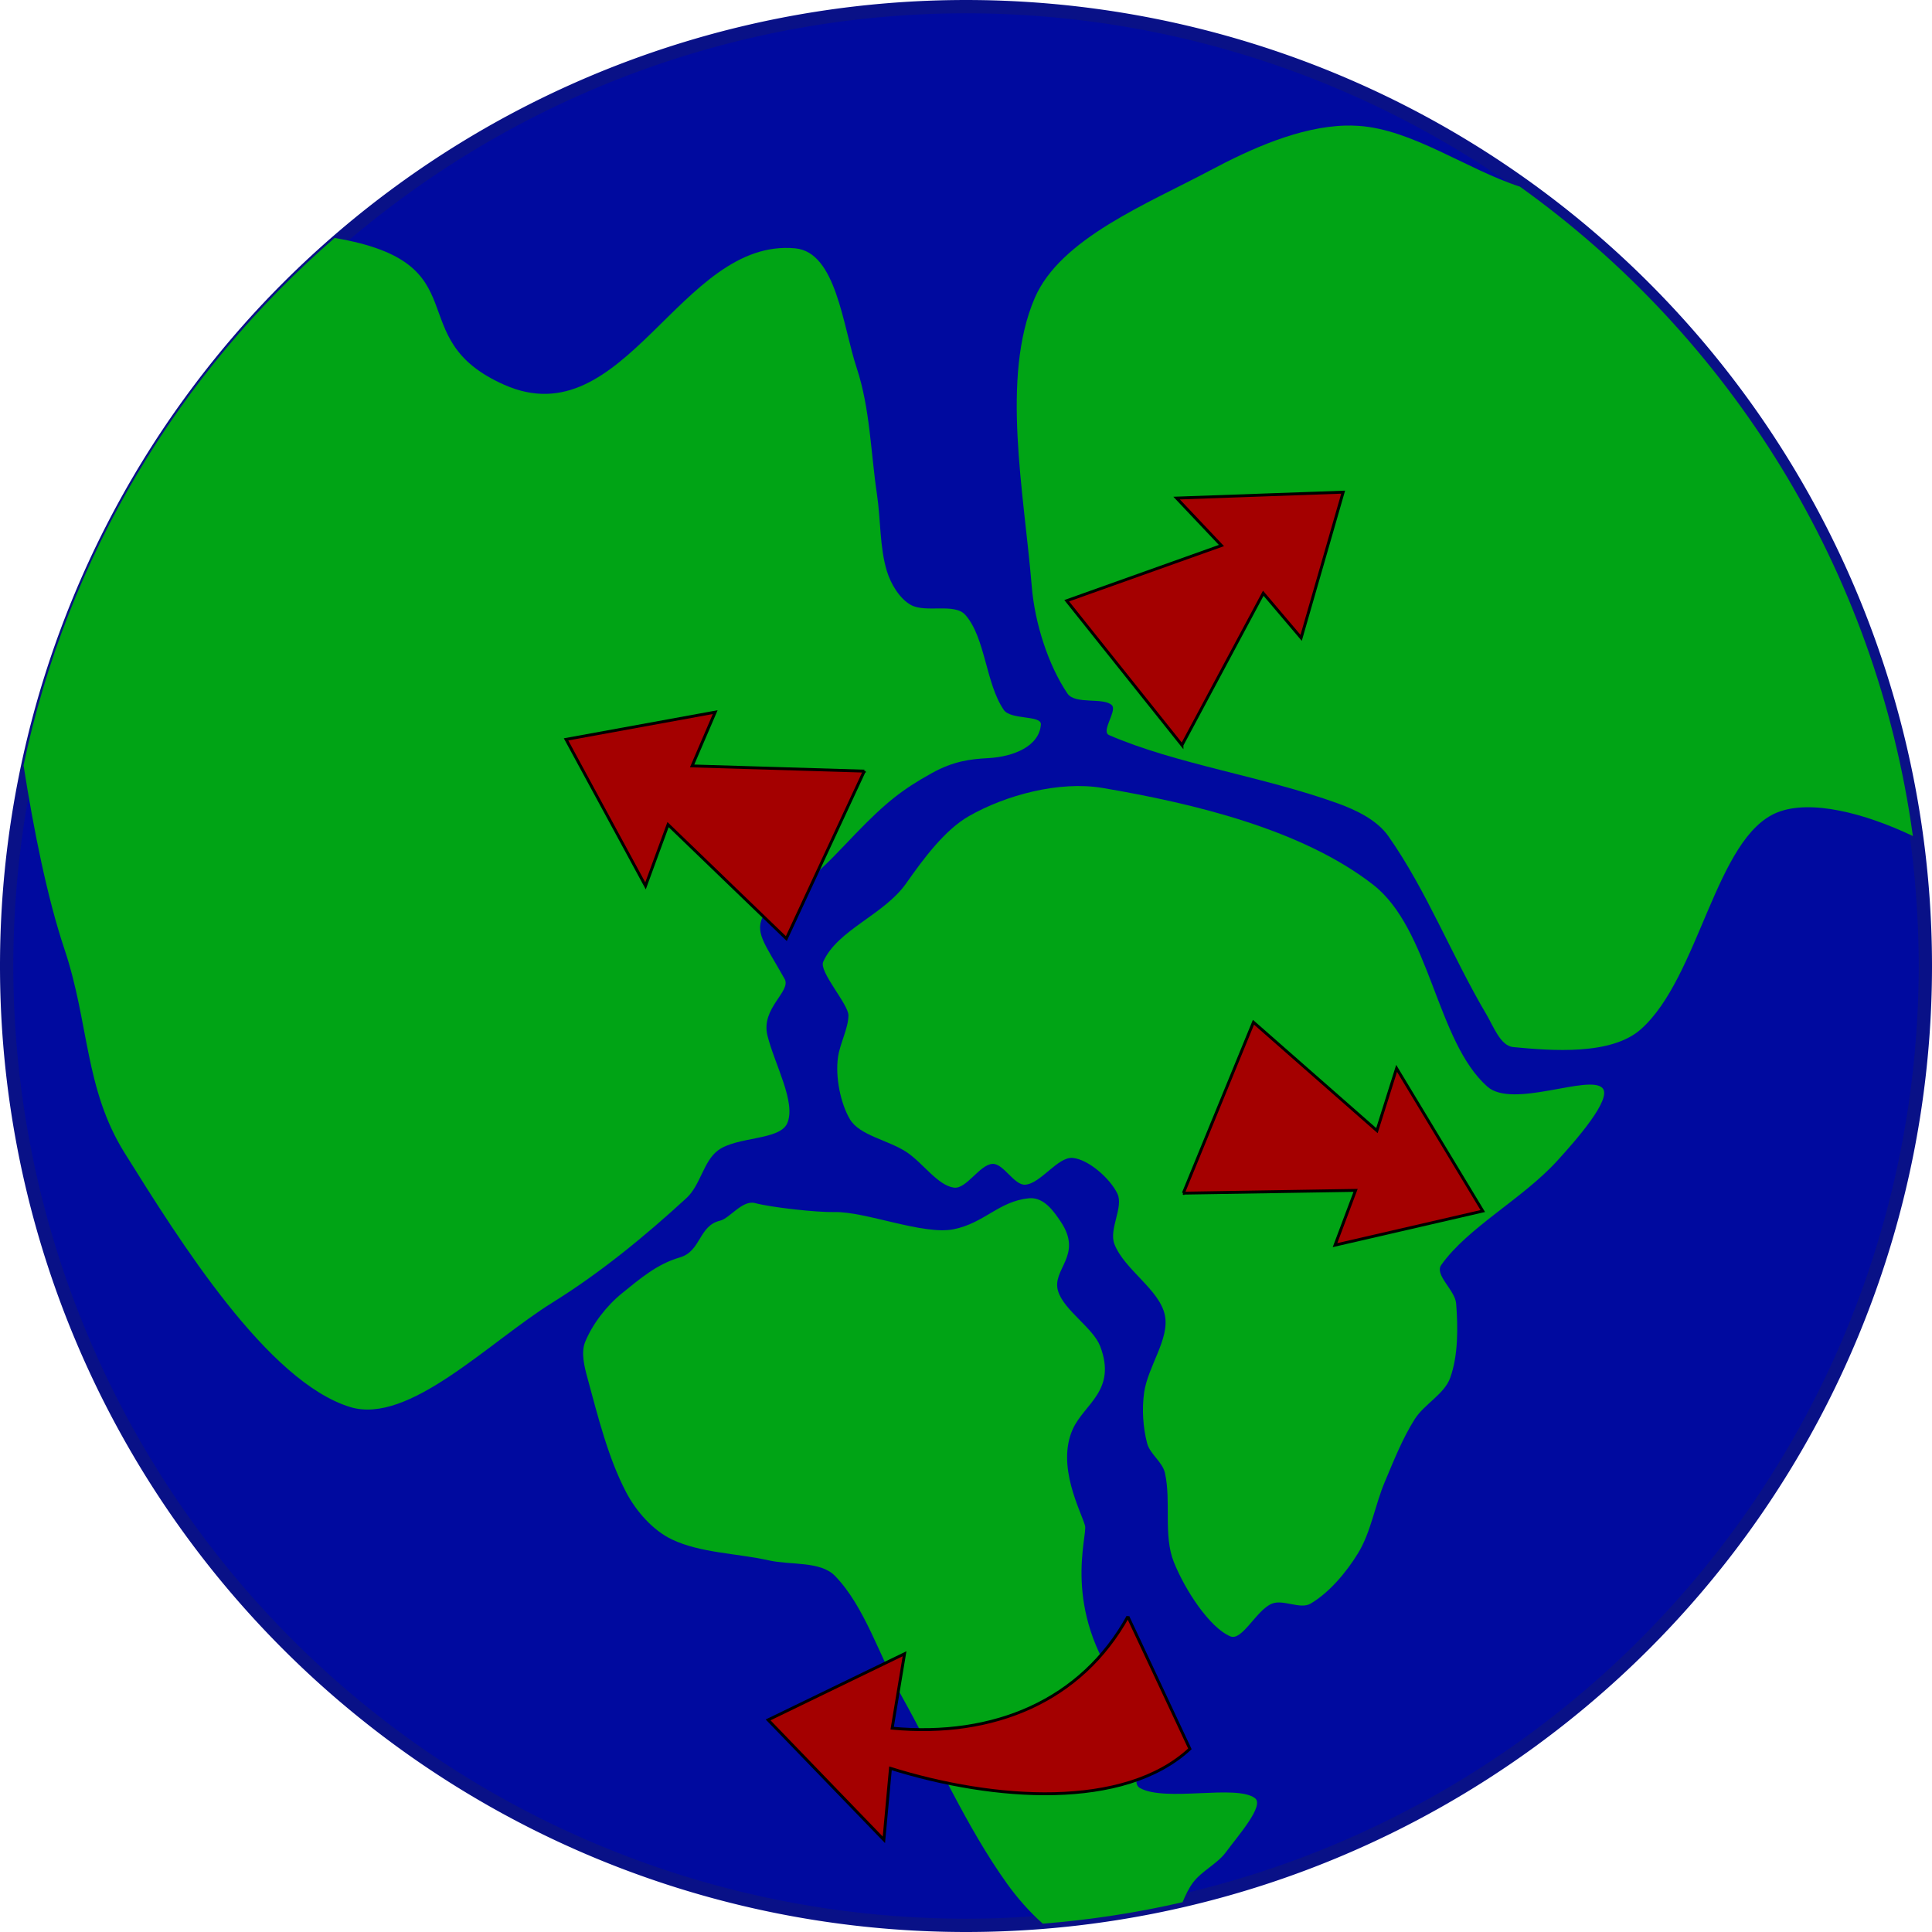
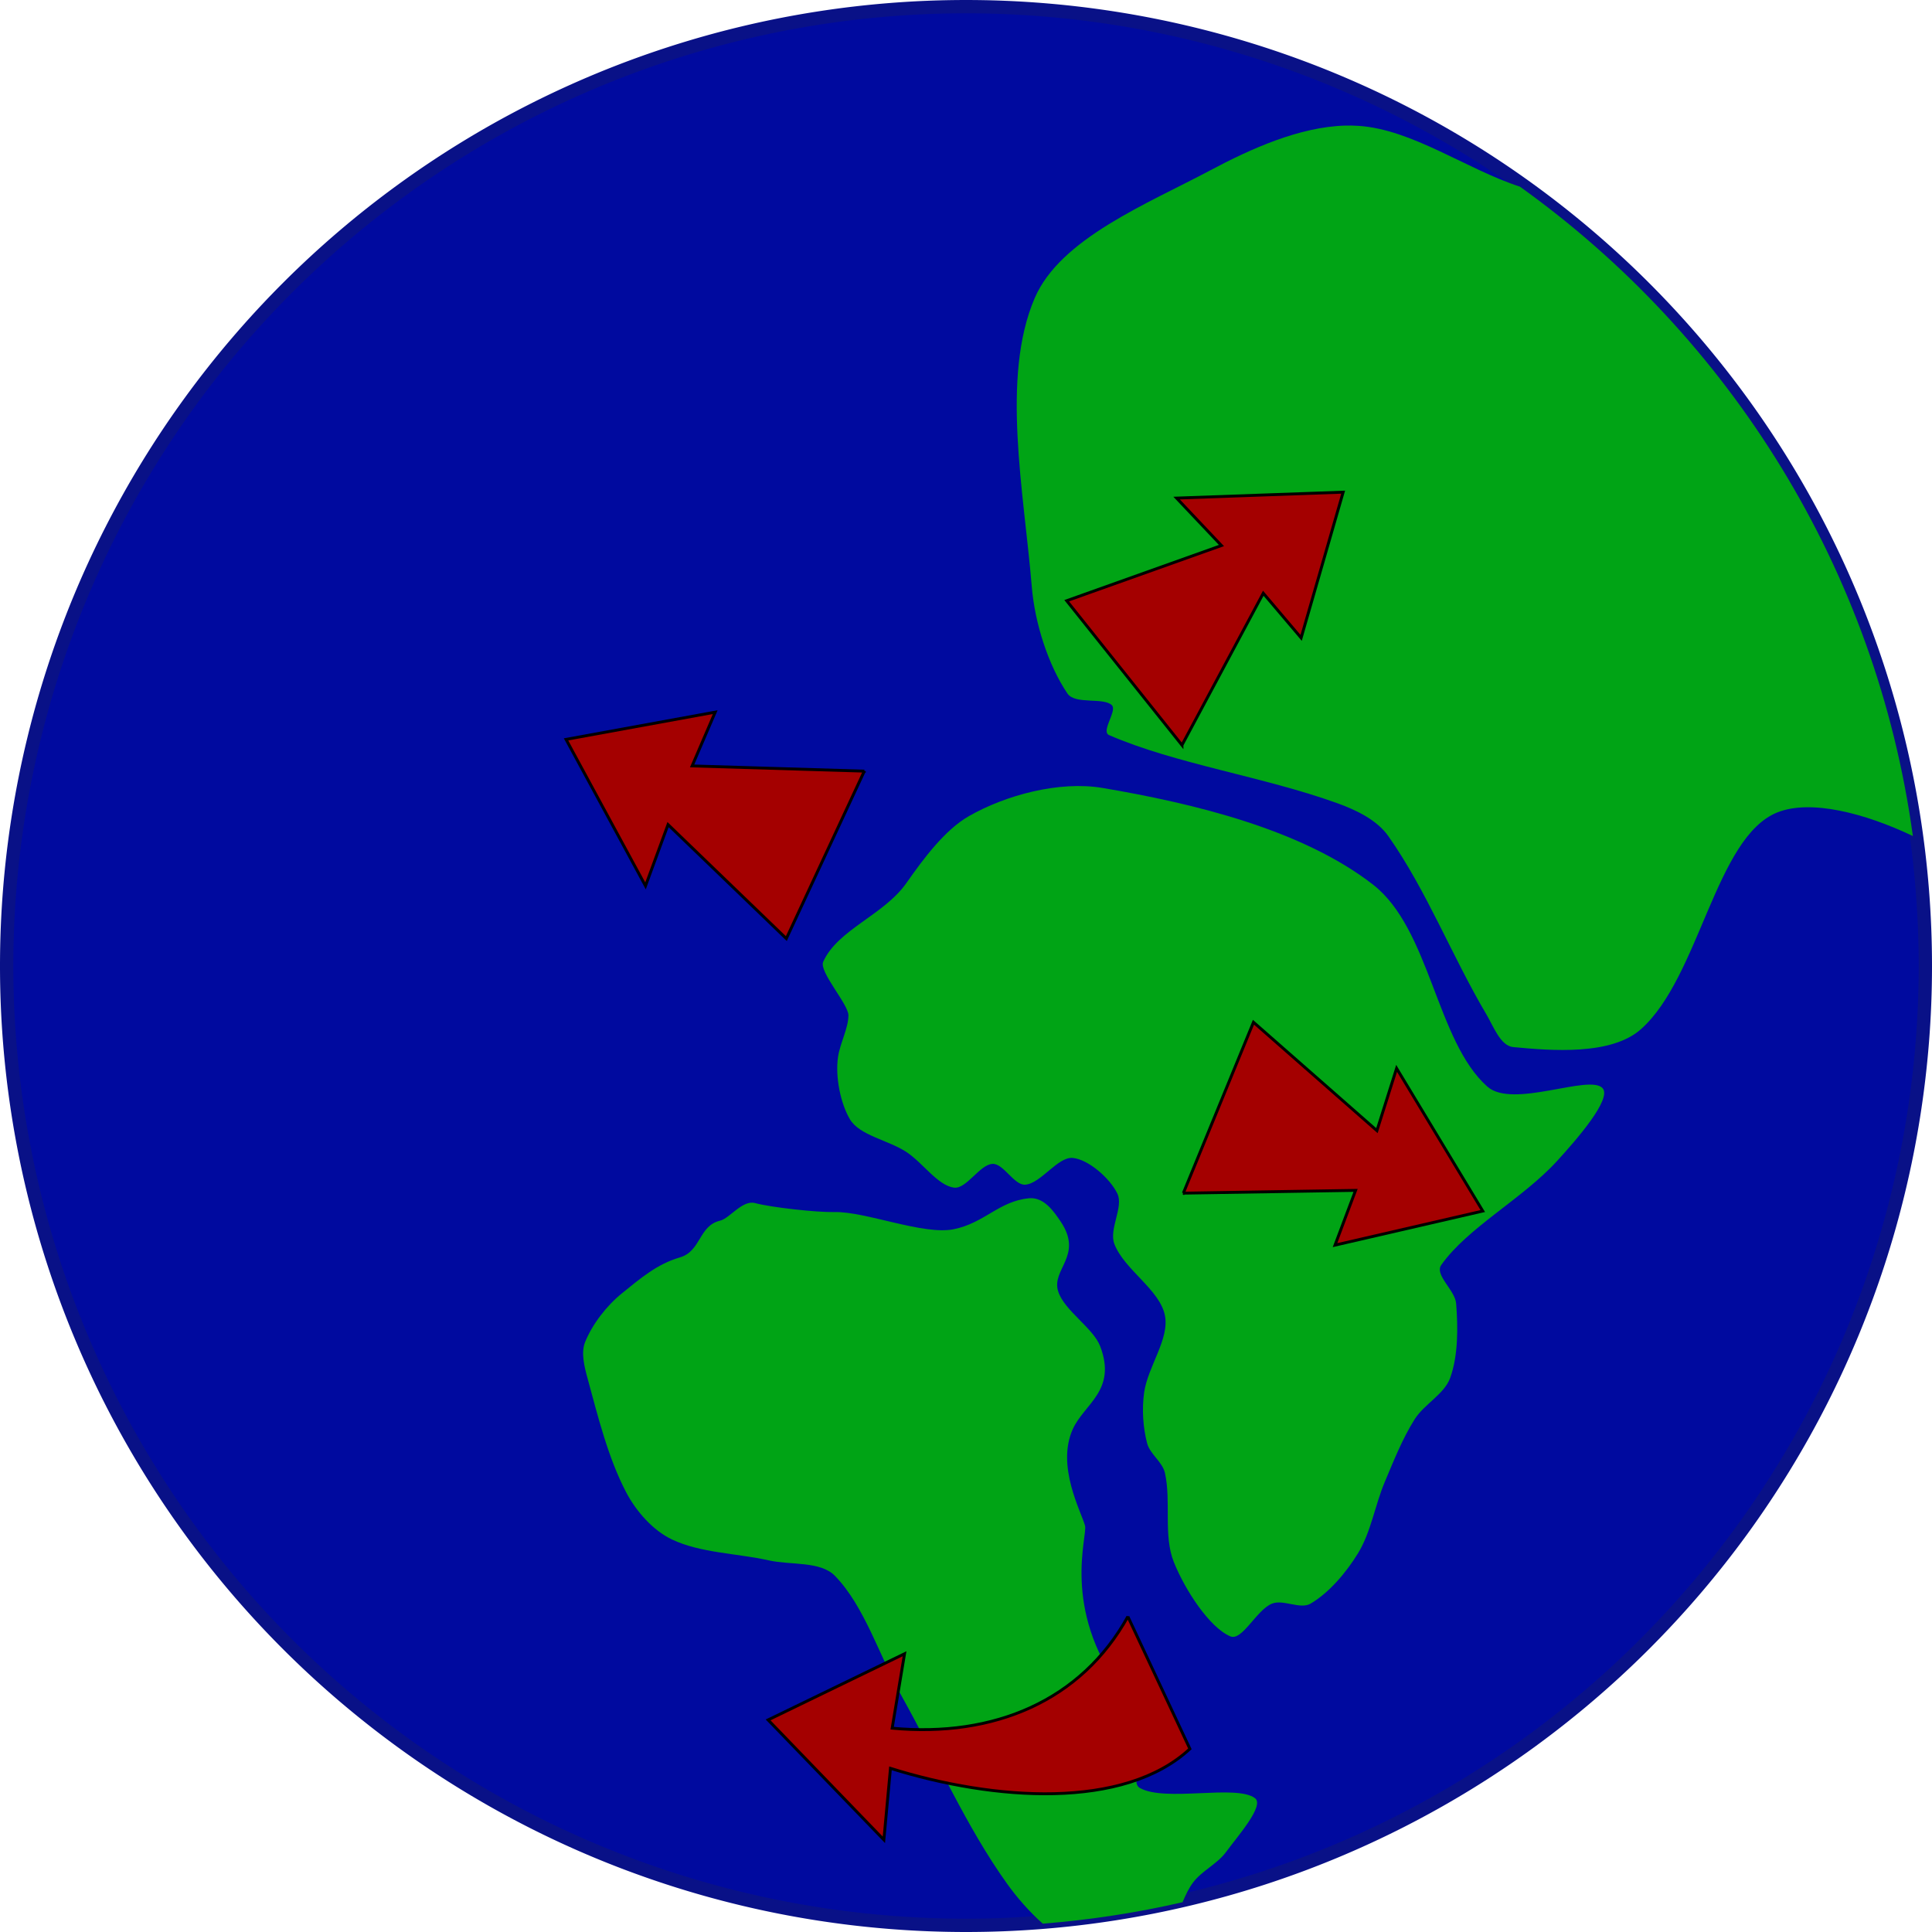
<svg xmlns="http://www.w3.org/2000/svg" xmlns:ns1="http://sodipodi.sourceforge.net/DTD/sodipodi-0.dtd" xmlns:ns2="http://www.inkscape.org/namespaces/inkscape" id="svg3136" ns1:docname="jonadab_Earth_with_continents_breaking_up.svg" ns2:export-filename="C:\joanna\Gfx\drawings_vector\admin\thumbs\jonadab_Earth_with_continents_breaking_up.png" viewBox="0 0 667.46 667.46" ns1:version="0.32" ns2:export-xdpi="26.968025" version="1.0" ns2:output_extension="org.inkscape.output.svg.inkscape" ns2:export-ydpi="26.968025" ns2:version="0.46dev+devel" ns1:docbase="/trex/docs/sarah/church/vbs/beginning/images">
  <ns1:namedview id="base" bordercolor="#666666" ns2:pageshadow="2" ns2:window-y="0" pagecolor="#ffffff" ns2:window-height="778" ns2:zoom="0.53878789" ns2:window-x="0" showgrid="false" borderopacity="1.0" ns2:current-layer="layer1" ns2:cx="372.04724" ns2:cy="526.18109" ns2:window-width="1280" ns2:pageopacity="0" ns2:document-units="px" />
  <g id="layer1" ns2:label="Layer 1" ns2:groupmode="layer" transform="translate(-53.208 -28.173)">
    <path id="path3144" ns1:rx="331.42856" ns1:ry="331.42856" style="stroke-linejoin:round;stroke:#091187;stroke-linecap:round;stroke-width:4.6;fill:#000a9f" ns1:type="arc" d="m667.86 336.65a331.43 331.43 0 1 1 -662.86 0 331.43 331.43 0 1 1 662.86 0z" transform="translate(50.508 25.254)" ns1:cy="336.64789" ns1:cx="336.42856" />
    <path id="path4183" style="fill-rule:evenodd;fill:#00a415" d="m409 442.12c-0.12 0.01-0.25 0.02-0.38 0.04-10.29 1-15.27 8.51-25.9 10.68-10.52 2.15-30.49-6.19-41.28-5.93-6.04 0.14-21.81-1.6-27.38-3.1-4.36-1.17-8.8 5.3-12.06 6.07-7.47 1.74-6.52 10.56-13.94 12.71-7.9 2.3-13.6 7.24-19.97 12.38-5.35 4.32-10.26 10.72-12.75 16.87-1.47 3.65-0.25 8.5 0.85 12.5 3.63 13.29 7.06 27.37 13.34 39.38 3.43 6.55 9.24 13.16 15.78 16.28 9.9 4.72 22.37 4.76 33.53 7.25 7.62 1.7 17.78 0.18 22.82 5.34 10.31 10.59 15.45 27.96 23.25 41.91 12.02 21.51 22.05 44.67 36.21 64.44 3.43 4.79 7.68 9.69 12.35 13.81 16.45-1.3 32.59-3.79 48.28-7.41 1.04-2.47 2.17-4.88 3.66-6.84 3.06-4.06 8.34-6.38 11.34-10.47 4.12-5.61 13.44-16.1 10-18.65-6.48-4.83-30.91 1.45-39.75-3.5-4.02-2.26 3.45-13.57 1.19-18.13-1.95-3.92-4.67-11.89-7.6-15.84-20.75-28.06-11.57-53.19-12.53-56.66-1.35-4.9-10.01-20.59-4.22-33.37 3.96-8.74 15.26-13.33 9.47-28.57-2.42-6.38-12.41-12.33-14.53-19-2.44-7.68 8.79-12.32 0.88-24.09-2.39-3.55-5.67-8.34-10.66-8.1z" />
    <path id="path5058" ns1:nodetypes="cssssssssssssssssssssssssssssssss" style="fill-rule:evenodd;fill:#00a415" d="m591.17 429.23c6.6-7.23 19.09-21.5 15.66-25.15-4.61-4.9-31.02 7.26-39.78-0.51-17.67-15.67-19.71-54.43-39.53-69.81-24.5-19.02-61.89-28.03-93.42-33.37-15.01-2.53-33.58 2.52-46.2 9.76-8.26 4.73-15.65 14.67-21.56 23.1-7.77 11.08-23.76 16.06-28.74 27.2-1.52 3.4 8.72 14.66 8.72 18.48 0 4.4-2.91 9.73-3.59 14.37-1.03 7 0.93 16.21 4.11 21.56 3.32 5.6 13.24 7.18 19.5 11.29 5.71 3.76 10.8 11.55 16.43 12.32 4.29 0.6 8.92-8.02 13.35-8.21 3.78-0.16 7.45 7.47 11.29 7.19 5.4-0.4 11.24-9.74 16.42-9.24 5.43 0.52 12.86 7.06 15.4 12.32 2.25 4.66-3.03 12.31-1.02 17.45 3.46 8.89 15.66 15.71 17.45 24.64 1.64 8.18-5.93 17.68-7.19 26.69-0.79 5.7-0.39 11.97 1.03 17.45 0.97 3.76 5.3 6.45 6.16 10.27 2.22 9.87-0.61 21.58 3.08 30.8 3.84 9.6 12.3 22.61 19.51 25.66 4.08 1.74 9.03-9.11 14.37-11.29 3.9-1.59 9.79 2.08 13.34 0 6.38-3.73 12.35-10.76 16.43-17.45 4.48-7.34 5.83-16.57 9.24-24.64 3.09-7.33 6.07-14.88 10.27-21.56 3.33-5.3 10.29-8.72 12.32-14.37 2.76-7.69 2.71-17.31 2.05-25.67-0.37-4.64-7.58-9.89-5.13-13.34 9.19-12.98 28.06-22.8 40.03-35.94z" />
-     <path id="path5063" style="fill-rule:evenodd;fill:#00a415" d="m168.81 110.38c-53.72 46.55-92.326 110.09-107.47 182.21 3.53 22.48 8.203 45.78 14.16 63.57 8.521 25.43 6.923 48.16 20.75 70.31 19.08 30.56 49.44 79.11 77.97 87.81 20.22 6.17 47.74-22.35 69.94-36.16 16.53-10.28 31.99-22.98 46.25-36.09 4.79-4.41 5.83-12.7 10.87-16.44 6.56-4.86 21.34-3.39 23.91-9.37 3.11-7.24-4.35-20.26-6.85-30.31-2.34-9.45 8.33-15.27 5.94-19.53-6.92-12.36-10.82-16.33-6.97-22.47 1.86-2.96 11.97-9.47 15.07-11.79 5.27-3.93 11.71-11.05 16.5-16 10.34-10.69 16.01-15.18 26.28-20.87 7.47-4.14 13.33-4.83 19.43-5.16 8.95-0.48 17.7-4.2 18.22-11.62 0.23-3.3-10.38-1.5-12.81-5.03-6.26-9.09-6.34-24.97-13.28-32.82-3.76-4.25-13.66-0.58-18.84-3.46-3.86-2.15-6.9-7.21-8.26-11.63-2.53-8.28-2.12-17.69-3.43-26.5-2.17-14.59-2.41-29.86-7-43.69-4.83-14.53-7.05-40.04-21.25-41.37-39.68-3.73-58.79 65.61-100.5 47.15-36.5-16.14-7.59-42.11-58.63-50.74z" />
    <path id="path5090" style="fill-rule:evenodd;fill:#00a415" d="m517.94 71.562c-15.76 0.445-32.54 7.969-46.69 15.5-21.75 11.574-51.78 23.548-60.59 44.128-11.72 27.33-3.71 66.88-1 99.59 1.05 12.8 5.75 27.26 12.31 36.97 2.68 3.97 12.5 1.19 15.41 4.09 0.09 0.1 0.16 0.23 0.21 0.35 0.93 2.06-3.04 7.51-1.84 9.43 0.13 0.2 0.33 0.39 0.59 0.5 23.12 10.04 53.34 14.31 79.04 23.6 6.47 2.34 13.56 5.77 17.46 11.31 13.21 18.75 21.98 41.47 33.88 61.59 2.47 4.18 4.86 10.86 9.25 11.29 13.4 1.29 33.93 2.89 44.12-6.16 20.27-17.98 25.77-66.46 47.22-74.94 11.48-4.53 30.13 0.27 46.75 8.19-12.65-92.3-63.35-172.53-135.75-224.34-0.01-0.007-0.02-0.001-0.03-0.004-18.35-5.984-37.21-19.786-55.72-21-1.53-0.1-3.07-0.137-4.62-0.094z" />
    <path id="path5222" ns1:nodetypes="cccccccc" style="fill-rule:evenodd;stroke:#000000;stroke-width:1px;fill:#a40000" d="m442.86 586.65c-16.03 29.02-46.21 41.87-81.43 38.57l4.28-25.71-47.14 22.85 40 41.43 2.27-24.7c35.83 11.22 80.75 14.37 103.45-6.73l-21.43-45.71z" />
    <path id="path5224" ns1:nodetypes="cccccccc" style="fill-rule:evenodd;stroke:#000000;stroke-width:1px;fill:#a40000" d="m351.81 294.58l-59.49-1.8 7.98-18.58-51.54 9.41 27.46 50.62 7.78-21.18 40.87 39.39 26.94-57.86z" />
    <path id="path5226" ns1:nodetypes="cccccccc" style="fill-rule:evenodd;stroke:#000000;stroke-width:1px;fill:#a40000" d="m461.55 285.59l28.09-52.47 13.08 15.42 14.52-50.34-57.55 2.05 15.5 16.39-53.46 19.07 39.82 49.88z" />
    <path id="path5228" ns1:nodetypes="cccccccc" style="fill-rule:evenodd;stroke:#000000;stroke-width:1px;fill:#a40000" d="m462.02 440.38l59.51-0.96-7.11 18.92 51.05-11.78-29.77-49.3-6.8 21.52-42.65-37.45-24.23 59.05z" />
  </g>
</svg>